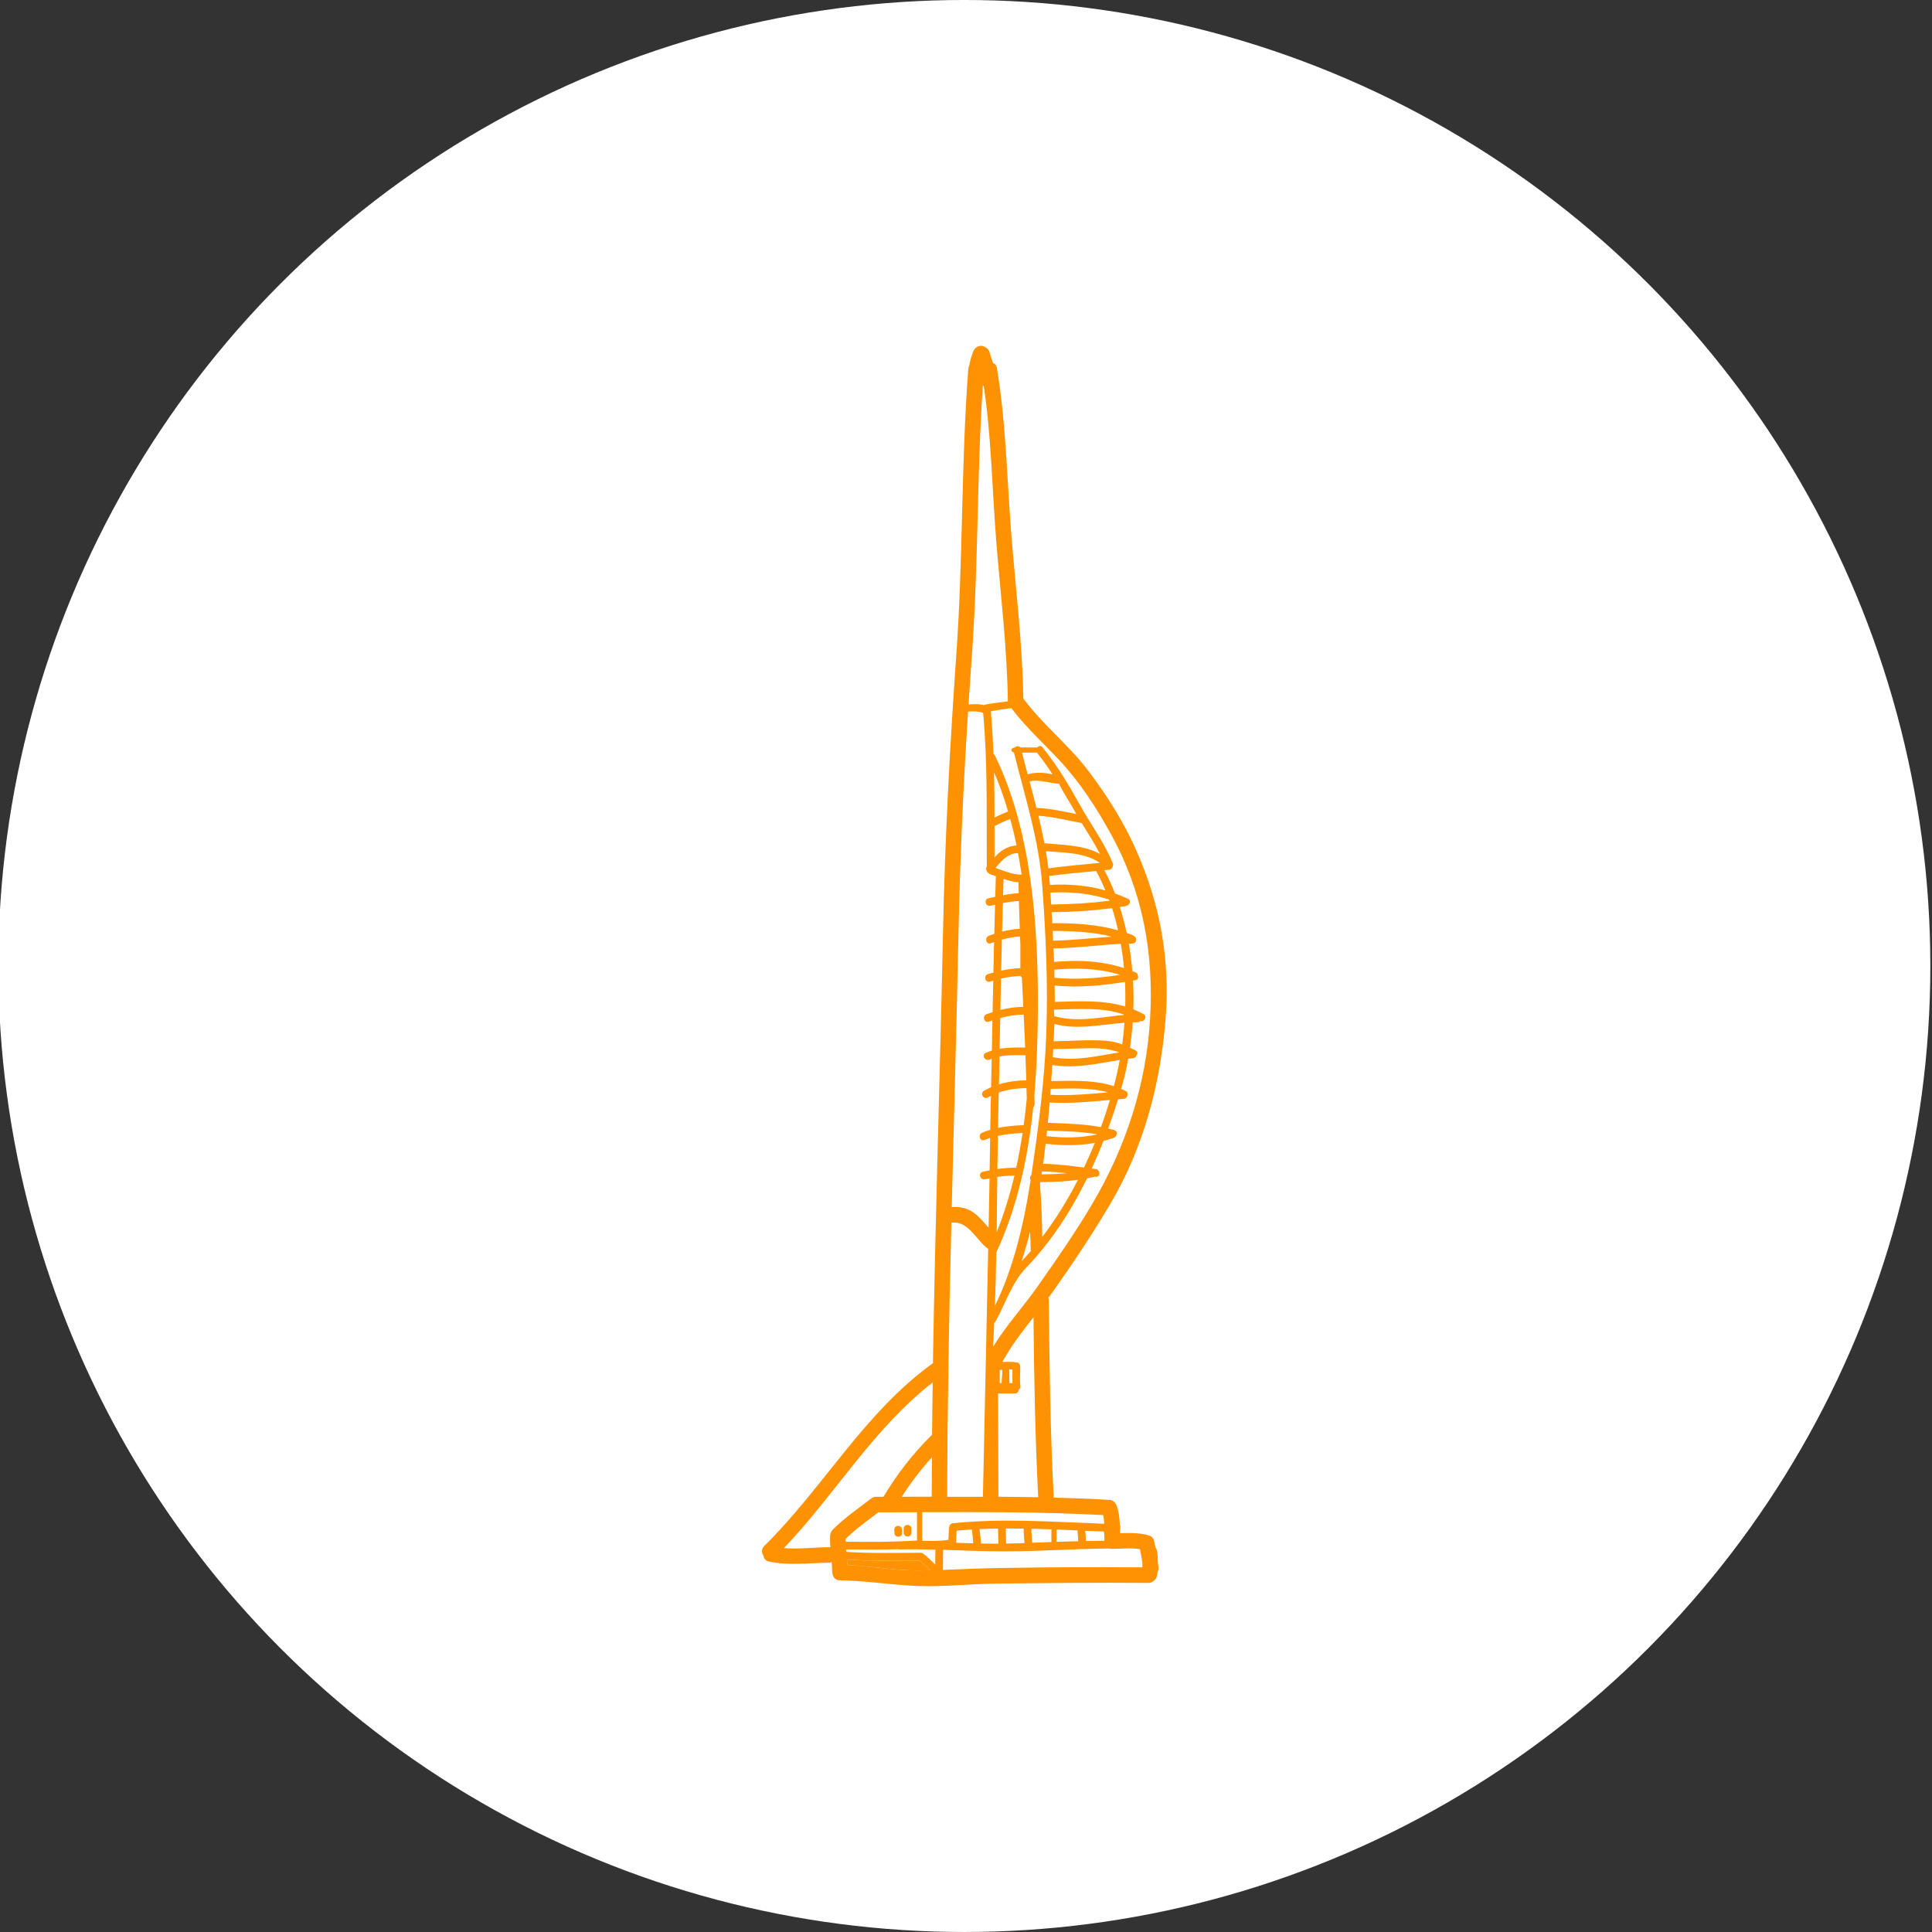
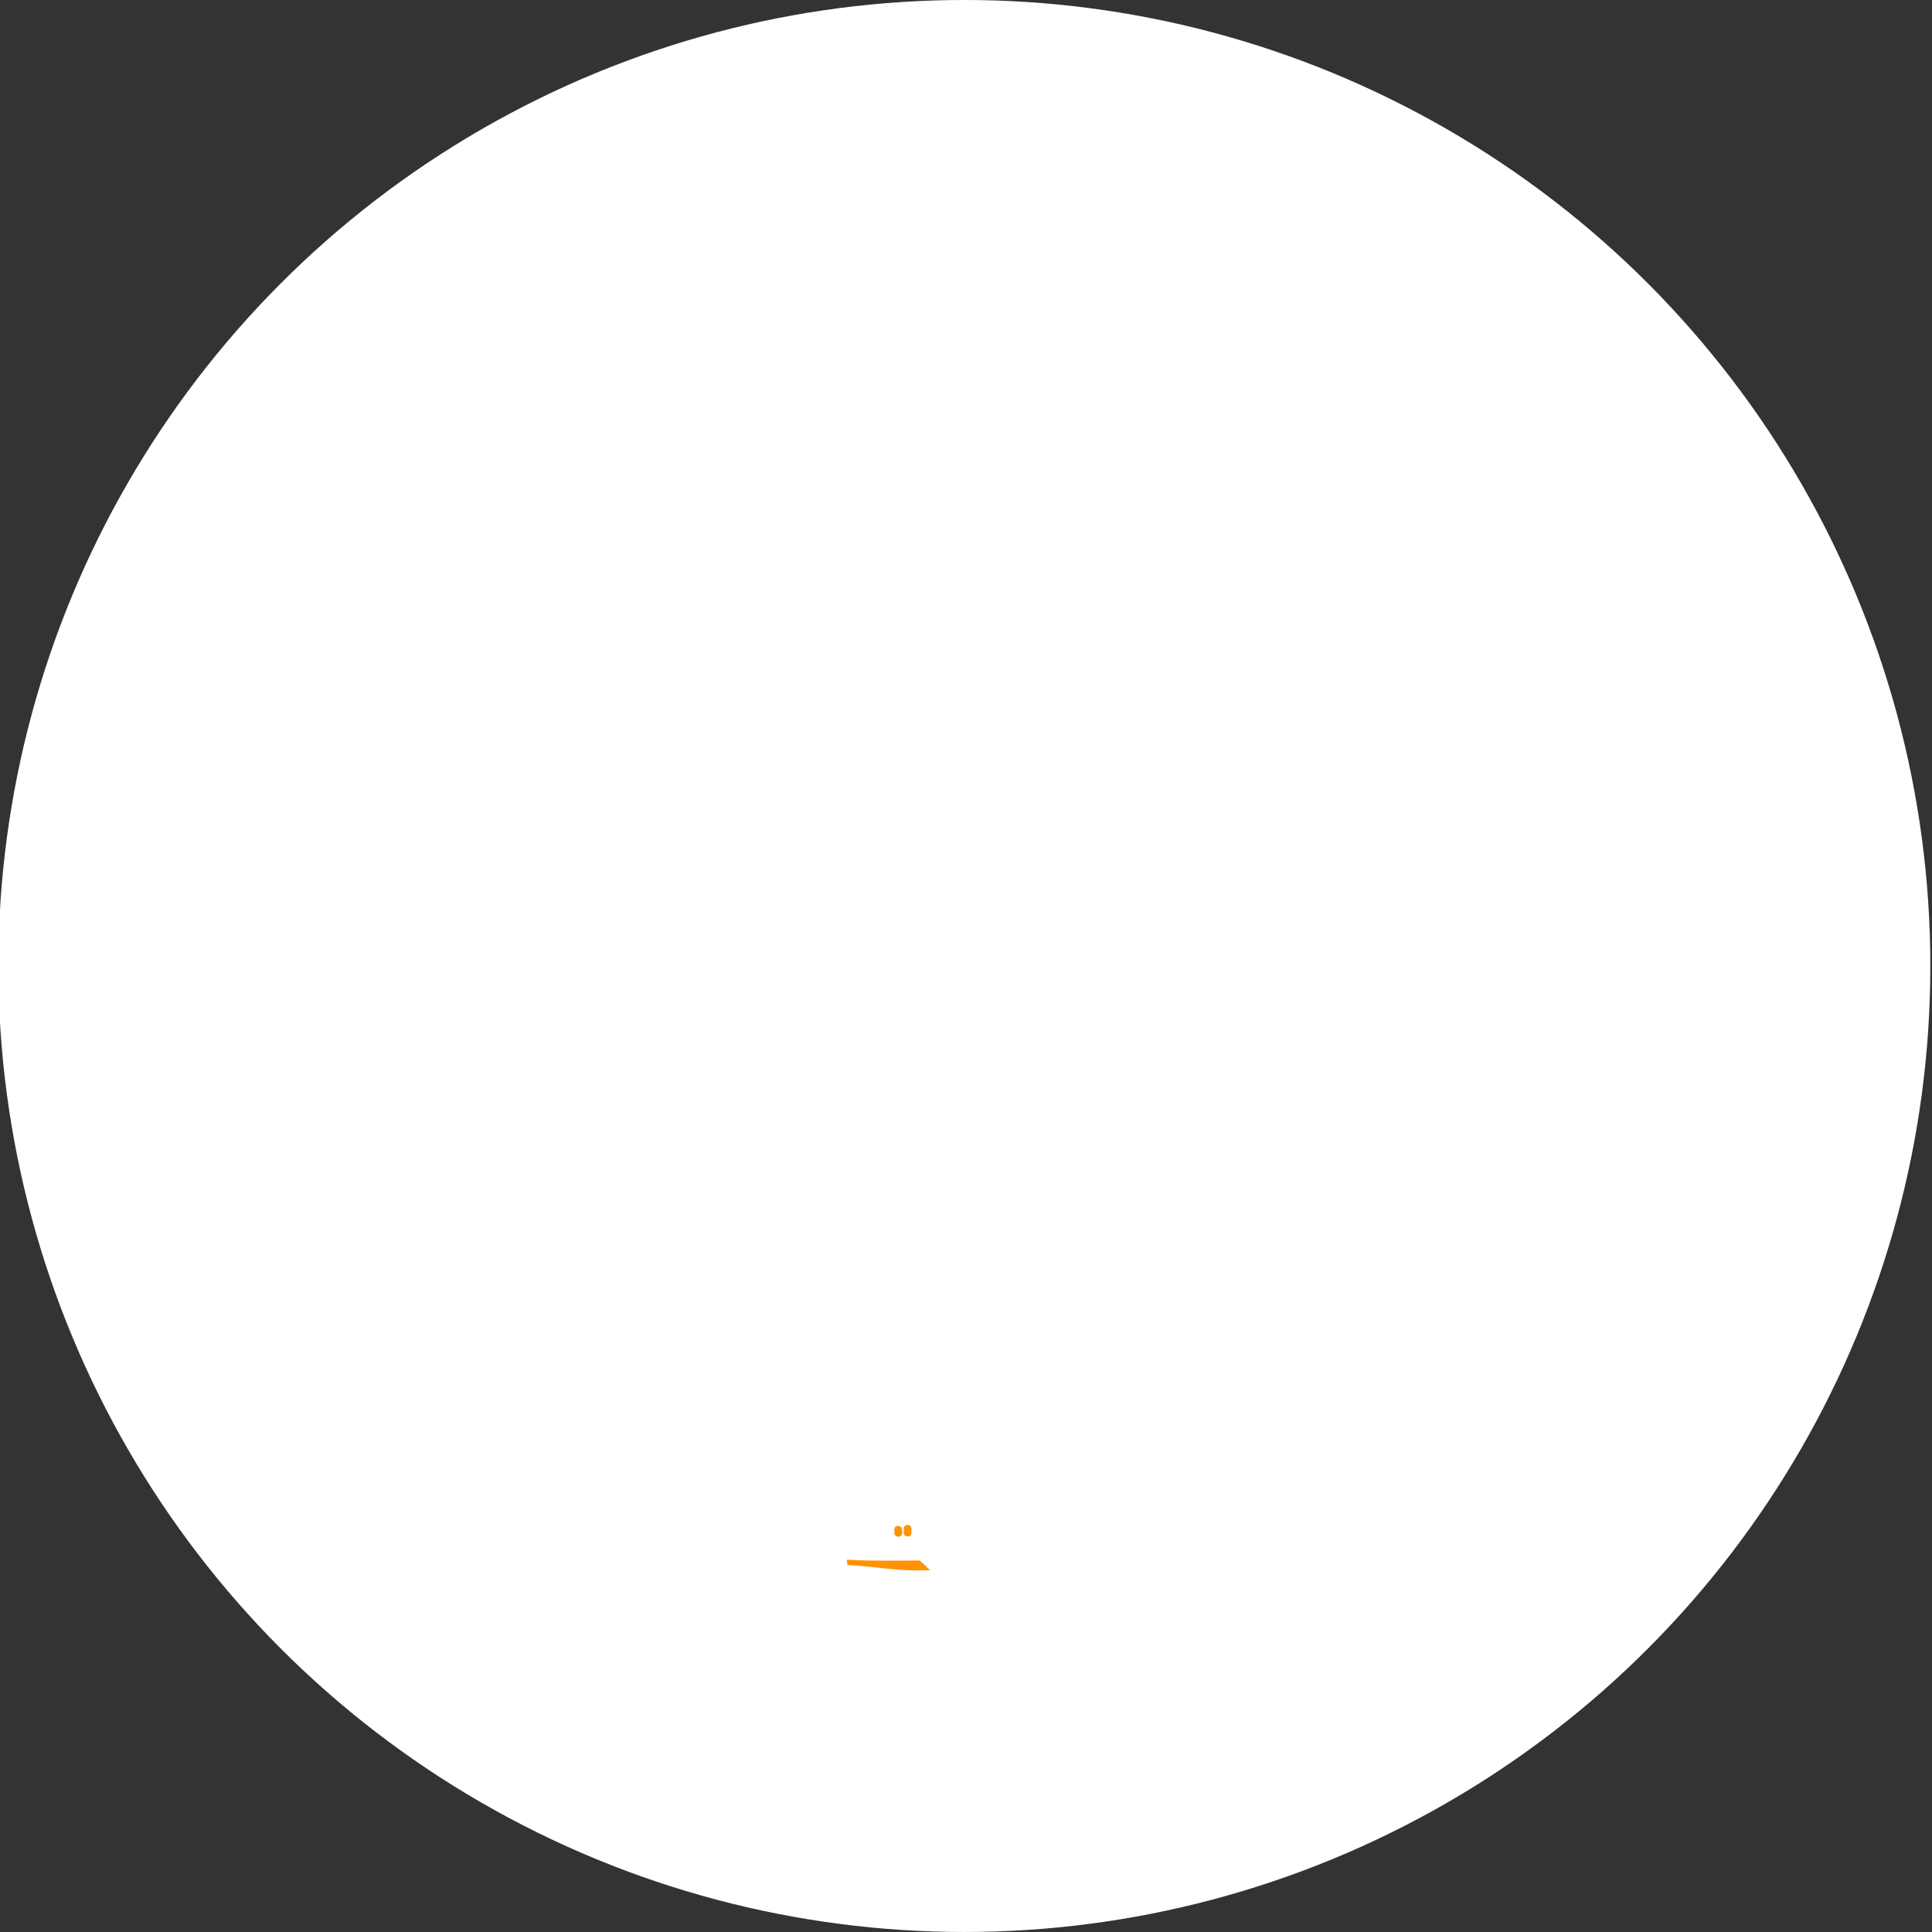
<svg xmlns="http://www.w3.org/2000/svg" xmlns:ns1="http://sodipodi.sourceforge.net/DTD/sodipodi-0.dtd" xmlns:ns2="http://www.inkscape.org/namespaces/inkscape" width="500" viewBox="0 0 375 375" height="500" preserveAspectRatio="xMidYMid meet" id="svg7" ns1:docname="pro homes what's included (4).svg" ns2:version="1.3 (0e150ed6c4, 2023-07-21)">
  <rect x="0" y="0" width="375" height="375" fill="#333333" stroke="none" />
  <defs id="defs2">
    <clipPath id="d8afbf8759">
-       <path d="M 187.5 0 L 215.18 40.398 L 255.523 12.77 L 266.805 60.48 L 314.359 49.355 L 307.715 97.938 L 356.062 104.816 L 332.391 147.707 L 375 171.66 L 337.5 203.07 L 368.613 240.863 L 322.348 256.547 L 337.77 303.074 L 288.988 300.914 L 286.629 349.895 L 241.918 330.18 L 222.102 375 L 187.5 340.398 L 152.898 375 L 133.082 330.18 L 88.371 349.895 L 86.012 300.914 L 37.23 303.074 L 52.648 256.547 L 6.387 240.863 L 37.5 203.07 L 0 171.66 L 42.609 147.707 L 18.938 104.816 L 67.285 97.938 L 60.641 49.355 L 108.195 60.48 L 119.477 12.77 L 159.82 40.398 Z M 187.5 0 " clip-rule="nonzero" id="path1" />
-     </clipPath>
+       </clipPath>
    <clipPath id="cfe0e6fe60">
-       <path d="M 147.258 67 L 227 67 L 227 308 L 147.258 308 Z M 147.258 67 " clip-rule="nonzero" id="path2" />
-     </clipPath>
+       </clipPath>
  </defs>
  <circle style="fill:#ffffff;fill-opacity:1;stroke:none;stroke-width:15.616" id="path3" cx="187.177" cy="187.498" r="187.5" />
  <g clip-path="url(#cfe0e6fe60)" id="g5">
-     <path fill="#ff9202" d="M 177.992 299.008 C 177.992 297.195 177.992 295.402 177.992 293.539 L 177.992 293.531 C 175.484 293.531 172.977 293.539 170.484 293.539 C 168.324 295.199 166.09 296.789 164.129 298.695 C 164.129 298.875 164.137 299.062 164.137 299.242 C 168.762 299.305 173.379 299.32 177.992 299.008 Z M 177.914 304.82 C 178.777 304.82 179.648 304.797 180.516 304.773 C 179.875 304.117 179.215 303.465 178.488 302.895 C 173.777 302.91 169.09 303.02 164.391 302.73 C 164.422 303.082 164.453 303.426 164.477 303.773 C 168.965 303.977 173.41 304.82 177.914 304.82 Z M 180.848 290.504 C 180.848 287.957 180.863 285.41 180.887 282.863 C 178.715 285.254 176.777 287.801 175.031 290.52 C 176.977 290.52 178.91 290.504 180.848 290.504 Z M 180.918 278.461 C 180.941 275.09 180.988 271.711 181.035 268.336 C 169.57 277.199 162.055 290.137 152.156 300.488 C 155.062 300.723 158.031 300.34 160.941 300.309 C 161.035 300.309 161.105 300.316 161.184 300.324 C 161.129 299.625 161.098 298.922 161.113 298.215 C 161.113 298.004 161.16 297.816 161.223 297.652 C 161.27 297.402 161.402 297.133 161.629 296.906 C 163.824 294.688 166.387 292.965 168.824 291.047 C 168.902 290.992 168.988 290.934 169.074 290.887 C 169.309 290.668 169.641 290.527 170.047 290.527 C 170.516 290.527 171.004 290.527 171.473 290.527 C 174.113 286.102 177.258 282.086 180.918 278.461 Z M 181.535 303.695 C 181.535 302.723 181.52 301.75 181.566 300.785 C 179.262 300.723 176.945 300.699 174.609 300.746 C 174.516 300.746 174.438 300.723 174.355 300.699 C 170.988 300.809 167.602 300.785 164.223 300.746 C 164.238 300.902 164.246 301.062 164.262 301.219 C 169.059 301.531 173.863 301.406 178.668 301.391 C 178.684 301.391 178.707 301.406 178.738 301.406 C 178.871 301.398 179.02 301.422 179.168 301.539 C 180.031 302.188 180.785 302.941 181.535 303.695 Z M 185.578 299.453 C 186.684 299.492 187.789 299.531 188.902 299.562 C 188.879 298.664 188.73 297.77 188.637 296.875 C 187.648 296.938 186.66 297.016 185.68 297.117 C 185.625 297.887 185.586 298.672 185.578 299.453 Z M 191.809 242.387 C 191.668 242.332 191.535 242.238 191.418 242.129 C 189.285 240.293 187.805 236.926 184.664 237.324 C 184.434 246.57 184.23 255.828 184.082 265.09 C 184.113 265.27 184.113 265.457 184.082 265.621 C 183.949 273.93 183.863 282.504 183.855 290.527 C 186.16 290.527 188.465 290.527 190.785 290.527 C 190.793 290.527 191.426 260.715 191.809 242.387 Z M 193.316 170.074 C 192.961 169.941 192.609 169.824 192.258 169.715 C 192.172 169.684 192.102 169.637 192.027 169.582 C 191.824 169.527 191.668 169.363 191.582 169.145 C 191.371 168.883 191.309 168.508 191.535 168.18 C 191.473 158.266 191.723 148.281 190.832 138.398 C 189.93 138 188.902 138.078 187.898 138.109 C 186.98 152.473 186.332 166.809 186.043 181.219 C 185.664 198.906 185.164 216.602 184.734 234.289 C 186.441 234.164 188.047 234.543 189.449 235.727 C 190.352 236.5 191.105 237.402 191.887 238.297 C 191.988 233.383 192.062 229.809 192.07 228.703 C 191.754 228.766 191.457 228.828 191.16 228.898 C 190.203 229.117 189.812 227.66 190.75 227.441 C 191.199 227.34 191.637 227.254 192.086 227.16 C 192.109 225.066 192.141 222.973 192.18 220.883 C 191.809 221 191.434 221.133 191.066 221.281 C 190.172 221.656 189.781 220.199 190.664 219.84 C 191.168 219.629 191.684 219.457 192.211 219.309 C 192.219 218.586 192.227 217.863 192.25 217.145 C 192.281 215.664 192.312 214.188 192.336 212.715 C 192.141 212.816 191.934 212.902 191.746 213.016 C 190.91 213.5 190.156 212.207 190.988 211.723 C 191.434 211.461 191.895 211.242 192.367 211.039 C 192.414 209.199 192.453 207.348 192.492 205.516 C 192.352 205.57 192.219 205.609 192.086 205.664 C 191.207 206.055 190.445 204.762 191.324 204.363 C 191.715 204.191 192.117 204.039 192.523 203.922 C 192.562 201.965 192.586 200.004 192.625 198.055 C 192.391 198.133 192.148 198.211 191.91 198.305 C 190.988 198.625 190.594 197.168 191.504 196.848 C 191.887 196.715 192.281 196.59 192.664 196.461 C 192.703 194.426 192.75 192.387 192.789 190.352 C 192.578 190.414 192.367 190.461 192.164 190.531 C 191.223 190.828 190.832 189.379 191.754 189.074 C 192.109 188.953 192.469 188.875 192.82 188.773 C 192.859 186.801 192.898 184.832 192.953 182.867 C 192.742 182.945 192.531 183.008 192.32 183.086 C 191.426 183.445 191.035 181.996 191.918 181.637 C 192.281 181.496 192.625 181.383 192.992 181.258 C 193.031 179.379 193.086 177.496 193.141 175.617 C 192.836 175.68 192.539 175.742 192.242 175.812 C 191.293 176.023 190.895 174.582 191.832 174.363 C 192.289 174.262 192.742 174.16 193.18 174.059 C 193.219 172.766 193.25 171.465 193.289 170.152 C 193.289 170.121 193.316 170.105 193.316 170.074 Z M 193.785 299.633 C 193.746 298.641 193.73 297.156 193.73 296.695 C 192.531 296.711 191.332 296.75 190.133 296.805 C 190.219 297.738 190.383 298.664 190.406 299.594 C 191.527 299.625 192.664 299.633 193.785 299.633 Z M 193.031 158.68 C 193.895 158.25 194.781 157.859 195.672 157.512 C 194.906 154.895 194.012 152.34 192.938 149.871 C 193.008 152.805 193.031 155.742 193.031 158.68 Z M 196.902 228.18 C 195.789 228.18 194.68 228.273 193.574 228.438 C 193.535 232.02 193.504 235.598 193.457 239.18 C 194.875 235.625 196.012 231.949 196.902 228.18 Z M 194.418 268.461 C 194.426 267.598 194.57 266.734 194.555 265.875 C 194.332 265.906 194.043 265.922 194.043 265.953 C 194.043 266.789 194.043 267.629 194.043 268.461 C 194.043 268.461 194.176 268.461 194.418 268.461 Z M 195.625 136.133 C 195.484 125.617 194.168 115.125 193.34 104.652 C 192.57 94.781 192.367 83.887 190.918 74.859 C 190.863 74.859 190.816 74.859 190.766 74.859 C 189.609 91.91 189.914 109.574 188.652 127.012 C 188.418 130.281 188.203 133.461 187.992 136.723 C 189.012 136.699 190.023 136.582 190.965 136.871 C 191.043 136.801 191.145 136.785 191.277 136.754 C 192.719 136.48 194.176 136.324 195.625 136.133 Z M 197.312 164.105 C 196.965 162.371 196.551 160.656 196.09 158.965 C 195.094 159.34 194.121 159.77 193.18 160.273 C 193.125 160.297 193.039 160.297 193.039 160.32 C 193.039 162.363 193.039 164.41 193.039 166.449 C 194.043 165.211 195.547 164.199 197.312 164.105 Z M 196.535 268.461 C 196.48 267.582 196.52 266.719 196.52 265.852 C 196.309 265.828 196.098 265.801 195.887 265.801 C 195.902 266.68 195.934 267.574 195.926 268.461 C 196.152 268.461 196.348 268.461 196.535 268.461 Z M 197.242 226.672 C 197.734 224.434 198.141 222.176 198.488 219.91 C 196.879 219.98 195.266 220.129 193.691 220.48 C 193.652 222.629 193.621 224.762 193.59 226.91 C 194.805 226.734 196.02 226.648 197.242 226.672 Z M 197.734 173.375 C 197.719 172.66 197.695 171.965 197.688 171.25 C 196.691 171.18 195.727 170.914 194.789 170.602 C 194.758 171.652 194.727 172.703 194.695 173.758 C 195.695 173.562 196.715 173.422 197.734 173.375 Z M 197.938 180.266 C 197.867 178.469 197.812 176.676 197.766 174.879 C 196.723 174.941 195.68 175.09 194.656 175.289 C 194.609 177.137 194.555 178.973 194.504 180.82 C 195.625 180.539 196.77 180.352 197.938 180.266 Z M 198.055 187.914 C 198.055 186.477 198.055 184.762 198.055 183.305 C 198.039 182.797 198.008 182.285 197.984 181.77 C 196.785 181.863 195.617 182.059 194.465 182.371 C 194.418 184.379 194.371 186.383 194.332 188.391 C 195.555 188.133 196.801 187.969 198.055 187.914 Z M 193.227 168.461 C 194.906 169.043 196.52 169.777 198.297 169.762 C 198.086 168.359 197.852 166.965 197.594 165.586 C 195.695 165.57 194.379 167.059 193.227 168.461 Z M 198.621 195.438 C 198.527 193.539 198.441 191.652 198.348 189.754 C 198.227 189.676 198.156 189.559 198.102 189.418 C 196.824 189.473 195.555 189.66 194.301 189.934 C 194.262 191.973 194.215 194 194.176 196.039 C 195.625 195.664 197.117 195.43 198.621 195.438 Z M 197.195 299.57 C 197.742 299.555 198.297 299.523 198.848 299.508 C 198.793 298.57 198.691 297.637 198.691 296.703 C 197.539 296.688 196.379 296.672 195.234 296.672 C 195.234 297.566 195.234 298.602 195.289 299.609 C 195.926 299.602 196.551 299.594 197.195 299.57 Z M 194.027 203.57 C 195.648 203.297 197.328 203.312 198.98 203.328 C 198.895 201.203 198.801 199.062 198.699 196.941 C 197.141 196.926 195.633 197.191 194.145 197.598 C 194.105 199.59 194.066 201.578 194.027 203.57 Z M 199.199 209.699 C 199.16 208.078 199.098 206.453 199.043 204.832 C 197.367 204.793 195.633 204.738 194.004 205.066 C 193.965 206.871 193.926 208.672 193.895 210.484 C 195.594 209.949 197.391 209.715 199.199 209.699 Z M 199.293 213.281 C 199.27 212.59 199.246 211.895 199.238 211.203 C 197.406 211.211 195.578 211.461 193.855 212.066 C 193.824 213.758 193.793 215.449 193.754 217.145 C 193.746 217.738 193.73 218.336 193.723 218.922 C 195.359 218.594 197.051 218.453 198.699 218.383 C 198.934 216.688 199.129 214.98 199.293 213.281 Z M 200.102 242.801 C 200.086 242.746 200.062 242.699 200.062 242.629 C 200.055 241.445 199.992 240.27 199.945 239.086 C 199.449 241.023 198.895 242.941 198.289 244.809 C 198.91 244.164 199.512 243.492 200.102 242.801 Z M 201.52 290.613 C 200.918 279 200.711 267.309 200.602 255.668 C 198.41 258.461 196.23 261.266 194.543 264.375 C 195.469 264.305 196.387 264.297 197.336 264.438 C 197.375 264.438 197.391 264.453 197.43 264.461 C 197.484 264.477 197.547 264.492 197.602 264.523 C 197.617 264.531 197.633 264.547 197.641 264.547 C 197.844 264.668 197.992 264.855 198.016 265.16 C 198.078 266.422 197.867 267.715 198.062 268.969 C 198.125 269.297 197.984 269.547 197.773 269.723 C 197.703 270.121 197.469 270.465 197.051 270.465 C 196.238 270.465 194.789 270.465 193.723 270.465 C 193.746 277.238 193.785 283.844 193.793 290.52 C 196.371 290.527 198.941 290.566 201.52 290.613 Z M 199.457 150.297 C 201.027 149.84 202.711 149.941 204.309 150.305 C 203.359 148.871 202.383 147.457 201.285 146.109 C 201.277 146.094 201.27 146.07 201.254 146.062 C 201.199 146.062 201.137 146.078 201.066 146.078 C 200.5 146.078 199.309 146.078 198.379 146.078 C 198.73 147.496 199.09 148.902 199.457 150.297 Z M 202.305 240.09 C 204.906 236.672 207.219 232.918 209.223 229.008 C 206.801 229.34 204.363 229.441 201.926 229.441 C 201.902 229.559 201.887 229.684 201.863 229.809 C 202.117 233.234 202.258 236.656 202.305 240.09 Z M 207.164 227.723 C 205.531 227.543 203.895 227.426 202.25 227.371 C 202.219 227.559 202.195 227.738 202.156 227.934 C 203.832 227.934 205.5 227.871 207.164 227.723 Z M 204.074 299.312 C 204.074 298.488 204.074 297.668 204.074 296.844 C 202.781 296.805 201.488 296.75 200.195 296.727 C 200.195 297.637 200.281 298.547 200.352 299.445 C 201.598 299.398 202.828 299.352 204.074 299.312 Z M 204.512 182.574 C 208.297 182.512 212.059 182.059 215.828 181.801 C 212.09 180.883 208.25 180.711 204.324 180.688 C 204.355 181.32 204.387 181.949 204.41 182.59 C 204.457 182.582 204.473 182.574 204.512 182.574 Z M 203.117 220.516 C 206.465 220.906 209.789 220.891 213.039 220.168 C 209.805 219.621 206.543 219.559 203.234 219.457 C 203.203 219.809 203.156 220.16 203.117 220.516 Z M 208.91 158 C 208.762 157.75 208.613 157.465 208.473 157.215 C 207.516 155.5 206.543 154.105 205.516 152.098 L 205.508 152.098 C 203.715 152.098 201.699 151.164 199.852 151.691 C 200.305 153.383 200.742 155.117 201.168 156.809 C 203.809 156.902 206.34 157.496 208.91 158 Z M 215.07 212.035 C 211.488 211.039 207.633 211.289 203.934 211.344 C 203.902 211.723 203.871 212.105 203.855 212.496 C 207.609 212.707 211.332 212.355 215.07 212.035 Z M 213.473 167.488 C 210.539 165.43 206.504 165.516 203 165.211 C 203.195 166.312 203.352 167.426 203.496 168.547 C 206.801 168.094 210.141 167.797 213.473 167.488 Z M 205.078 299.273 C 206.48 299.234 207.875 299.195 209.27 299.148 C 209.254 298.449 209.215 297.754 209.129 297.055 C 207.789 297 206.434 296.945 205.078 296.883 C 205.078 297.691 205.078 298.773 205.078 299.273 Z M 217.43 189.223 C 213.344 187.945 208.863 187.82 204.641 188.219 C 204.656 188.742 204.664 189.27 204.68 189.785 C 208.98 190.207 213.188 189.863 217.43 189.223 Z M 213.504 165.75 C 212.453 163.703 211.168 161.723 209.945 159.746 C 207.148 159.262 204.395 158.5 201.559 158.336 C 201.988 160.109 202.367 161.887 202.711 163.672 C 206.301 164.027 210.312 163.988 213.504 165.75 Z M 210.406 226.617 C 211.16 225.035 211.855 223.438 212.516 221.824 C 209.371 222.41 206.16 222.379 202.953 221.996 C 202.805 223.289 202.641 224.582 202.461 225.875 C 205.125 225.977 207.766 226.266 210.406 226.617 Z M 217.305 204.254 C 215.305 203.609 213.359 203.406 211.035 203.461 C 208.84 203.508 206.629 203.602 204.434 203.625 C 204.402 204.16 204.371 204.691 204.332 205.23 C 204.387 205.23 204.41 205.223 204.465 205.223 C 208.801 206.023 213.031 204.949 217.305 204.254 Z M 214.551 172.836 C 214.02 171.543 213.422 170.281 212.766 169.066 C 209.719 169.348 206.66 169.605 203.637 170.035 C 203.684 170.609 203.754 171.18 203.793 171.762 C 207.383 171.543 211.082 171.855 214.551 172.836 Z M 213.691 218.766 C 214.34 217.012 214.922 215.246 215.438 213.5 C 211.535 213.844 207.656 214.23 203.738 213.992 C 203.621 215.301 203.504 216.625 203.387 217.949 C 206.855 218.062 210.289 218.148 213.691 218.766 Z M 214.34 295.762 C 214.301 295.191 214.246 294.625 214.129 294.078 C 202.484 293.441 190.703 293.488 178.996 293.516 C 178.996 293.531 178.996 293.531 178.996 293.539 C 178.996 295.145 178.996 297.941 178.996 299.062 C 180.703 299.086 182.406 299.172 184.09 298.875 C 184.113 298.113 184.152 297.363 184.199 296.609 C 184.199 296.555 184.223 296.523 184.23 296.484 C 184.246 296.109 184.48 295.707 184.953 295.66 C 194.688 294.656 204.574 295.41 214.34 295.762 Z M 214.379 298.758 C 214.363 298.68 214.355 298.625 214.355 298.555 C 214.355 298.555 214.355 298.301 214.363 297.957 C 214.34 297.73 214.293 297.504 214.254 297.266 C 213.047 297.211 211.848 297.172 210.641 297.125 C 210.719 297.793 210.758 298.449 210.766 299.109 C 211.973 299.094 213.148 299.086 214.324 299.07 C 214.34 298.961 214.348 298.852 214.379 298.758 Z M 215.344 174.832 C 215.305 174.746 215.281 174.676 215.258 174.598 C 211.621 173.406 207.695 173.031 203.887 173.258 C 203.934 174.027 203.988 174.801 204.035 175.57 C 204.066 175.562 204.098 175.555 204.137 175.555 C 207.898 175.531 211.621 175.305 215.344 174.832 Z M 217.012 180.57 C 216.684 179.105 216.301 177.668 215.844 176.266 C 211.957 176.777 208.07 177.027 204.137 177.059 C 204.137 177.059 204.121 177.043 204.113 177.043 C 204.16 177.758 204.207 178.469 204.246 179.184 C 208.613 179.191 212.859 179.402 217.012 180.57 Z M 216.355 210.254 C 216.73 208.797 217.059 207.277 217.352 205.734 C 212.969 206.422 208.723 207.48 204.246 206.707 C 204.184 207.738 204.113 208.781 204.043 209.84 C 208.133 209.785 212.312 209.566 216.199 210.82 C 216.254 210.641 216.309 210.453 216.355 210.254 Z M 218.164 187.906 C 218.031 186.32 217.812 184.762 217.547 183.203 C 213.203 183.43 208.871 184.02 204.512 184.082 C 204.504 184.082 204.496 184.066 204.488 184.066 C 204.527 184.949 204.566 185.836 204.598 186.715 C 209.098 186.281 213.84 186.492 218.164 187.906 Z M 217.828 202.73 C 218.016 201.344 218.156 199.926 218.258 198.516 C 213.691 198.836 209.191 199.965 204.664 198.75 C 204.625 199.879 204.574 201 204.512 202.113 C 207.844 202.066 211.199 201.777 214.527 201.996 C 215.773 202.074 216.809 202.348 217.828 202.73 Z M 218.117 197.012 C 218.117 196.965 218.117 196.941 218.117 196.91 C 214.105 195.492 209.121 195.844 204.566 195.977 C 204.559 196.398 204.641 196.832 204.625 197.246 C 204.703 197.246 204.711 197.246 204.781 197.27 C 209.238 198.523 214.105 197.332 218.117 197.012 Z M 218.414 195.367 C 218.453 193.781 218.438 192.184 218.359 190.586 C 213.84 191.312 209.324 191.746 204.711 191.289 C 204.727 192.34 204.727 193.406 204.727 194.473 C 209.324 194.34 214.035 194.055 218.414 195.367 Z M 221.73 304.227 C 221.738 303.977 221.746 303.734 221.746 303.48 C 221.621 302.559 221.465 301.633 221.277 300.707 C 219.473 300.387 217.609 300.629 215.781 300.637 C 215.602 300.637 215.445 300.613 215.305 300.566 C 208.582 300.605 202.035 301.109 195.336 301.117 C 191.215 301.133 187.156 300.949 183.07 300.824 C 183 302.117 183.078 303.41 183.023 304.719 C 186.402 304.602 189.789 304.43 193.172 304.367 C 202.711 304.188 212.188 304.156 221.73 304.227 Z M 223.234 197.699 C 223.973 185.043 221.816 173.125 215.656 161.949 C 212.883 156.902 209.734 151.988 205.797 147.75 C 202.602 144.301 199.137 141.215 196.301 137.445 C 194.984 137.609 193.676 137.805 192.367 138.039 C 192.359 138.109 192.352 138.164 192.328 138.227 C 192.57 140.922 192.727 143.625 192.836 146.332 C 192.938 146.395 193.039 146.48 193.102 146.621 C 200.234 161.156 201.527 179.723 201.457 195.711 C 201.426 201.227 201.254 206.879 200.773 212.504 C 200.781 213.102 200.805 213.695 200.812 214.293 C 200.812 214.551 200.703 214.746 200.555 214.863 C 199.543 224.637 197.484 234.289 193.379 243.105 C 193.324 246.562 193.242 250.004 193.117 253.445 C 196.684 246.281 198.777 237.332 199.961 229.543 C 199.992 229.379 200.016 229.219 200.031 229.055 C 199.859 228.742 199.898 228.312 200.188 228.086 C 201.535 219.055 202.734 209.918 203.078 200.805 C 203.449 191.148 202.992 181.543 202.305 171.918 C 201.645 162.867 198.957 154.77 196.809 146.055 C 196.098 145.914 196.152 145.172 196.941 145.102 C 197.234 144.801 197.766 144.738 198.047 145.078 C 199.418 145.078 200.242 145.078 201.066 145.078 C 201.152 145.078 201.23 145.102 201.301 145.109 C 201.551 144.777 202.02 144.637 202.352 145.055 C 205.242 148.609 207.547 152.496 209.766 156.504 C 211.809 160.18 214.457 163.703 216.004 167.613 C 216.098 167.852 216.059 168.047 215.965 168.203 C 215.891 168.5 215.672 168.781 215.281 168.82 C 214.977 168.852 214.668 168.867 214.363 168.902 C 215.133 170.359 215.82 171.863 216.426 173.422 C 217.281 173.734 218.117 174.066 218.941 174.457 C 219.629 174.801 219.285 175.68 218.668 175.812 C 218.605 175.844 218.535 175.883 218.438 175.891 C 218.078 175.953 217.719 175.992 217.352 176.055 C 217.875 177.699 218.328 179.379 218.691 181.086 C 219.051 181.219 219.402 181.328 219.766 181.469 C 219.883 181.52 219.977 181.59 220.055 181.676 C 220.766 181.902 220.688 183.125 219.812 183.141 C 219.566 183.141 219.332 183.148 219.105 183.156 C 219.402 184.918 219.629 186.707 219.789 188.5 C 220.008 188.578 220.227 188.664 220.445 188.75 C 220.688 188.859 220.797 189.031 220.812 189.223 C 221.027 189.629 220.945 190.16 220.383 190.254 C 220.227 190.277 220.07 190.312 219.914 190.336 C 220.016 192.191 220.047 194.055 219.984 195.906 C 220.648 196.18 221.309 196.477 221.949 196.84 C 222.75 197.293 222.098 198.461 221.309 198.18 C 221.191 198.336 221.012 198.43 220.742 198.43 C 220.453 198.422 220.156 198.43 219.867 198.43 C 219.742 200.098 219.566 201.754 219.332 203.375 C 219.668 203.531 220.016 203.688 220.375 203.859 C 220.875 204.102 220.836 204.605 220.562 204.934 C 220.453 205.16 220.258 205.355 219.938 205.379 C 219.621 205.43 219.309 205.469 218.988 205.508 C 218.668 207.27 218.281 208.992 217.805 210.664 C 217.75 210.891 217.68 211.109 217.609 211.344 C 217.906 211.469 218.195 211.609 218.504 211.762 C 218.863 211.941 218.934 212.285 218.832 212.59 C 218.793 212.926 218.559 213.258 218.117 213.289 C 217.75 213.32 217.375 213.352 217.012 213.383 C 216.434 215.262 215.789 217.16 215.102 219.055 C 215.477 219.148 215.867 219.227 216.254 219.34 C 216.926 219.52 216.895 220.332 216.473 220.672 C 216.441 220.703 216.426 220.711 216.402 220.719 C 216.332 220.773 216.277 220.812 216.184 220.852 C 215.531 221.086 214.859 221.281 214.191 221.453 C 213.488 223.25 212.719 225.043 211.895 226.809 C 212.16 226.855 212.422 226.879 212.68 226.91 C 213.637 227.043 213.645 228.547 212.68 228.414 C 212.602 228.406 212.516 228.398 212.422 228.383 C 212.359 228.414 212.297 228.453 212.219 228.477 C 211.809 228.562 211.41 228.648 210.996 228.719 C 208.926 232.918 206.535 236.973 203.715 240.727 C 202.289 242.605 200.773 244.418 199.129 246.109 C 196.402 248.938 195.109 253.176 193.188 256.547 C 193.125 256.648 193.062 256.734 192.977 256.781 C 192.914 258.352 192.828 259.902 192.742 261.453 C 195.305 257.223 198.723 253.539 201.559 249.48 C 205.18 244.305 208.832 239.07 212.043 233.617 C 218.535 222.605 222.492 210.5 223.234 197.699 Z M 220.461 164.855 C 225.148 175.344 227.152 186.203 226.246 197.699 C 225.25 210.355 222.012 222.637 215.531 233.633 C 212.02 239.59 208.156 245.363 204.152 251.008 C 203.934 251.305 203.715 251.609 203.488 251.914 C 203.535 252.066 203.574 252.23 203.574 252.41 C 203.699 265.137 203.863 277.965 204.527 290.684 C 208.039 290.777 211.535 290.902 215.031 291.109 C 215.055 291.117 215.078 291.117 215.109 291.133 C 215.852 291.039 216.465 291.523 216.723 292.211 C 217.176 293.41 217.312 294.688 217.359 295.949 C 217.438 296.133 217.469 296.336 217.445 296.547 C 217.414 296.844 217.398 297.234 217.391 297.59 C 219.168 297.543 220.945 297.488 222.703 297.941 C 222.797 297.957 222.883 298.004 222.961 298.043 C 223.43 298.129 223.848 298.457 223.996 299.07 C 224.105 299.508 224.199 299.949 224.285 300.379 C 224.473 300.637 224.598 300.957 224.637 301.312 C 224.715 302.016 224.754 302.73 224.754 303.457 C 224.781 303.641 224.812 303.82 224.836 304 C 224.898 304.406 224.852 304.82 224.668 305.152 C 224.66 305.293 224.66 305.434 224.637 305.574 C 224.574 306.125 224.316 306.609 223.879 306.867 C 223.645 307.094 223.312 307.242 222.883 307.242 C 212.961 307.164 203.094 307.258 193.172 307.379 C 188.102 307.441 182.969 308.035 177.914 307.832 C 172.93 307.629 168.008 306.797 163.023 306.742 C 162.195 306.734 161.715 306.164 161.605 305.527 C 161.566 305.395 161.535 305.238 161.52 305.074 C 161.512 304.461 161.48 303.836 161.434 303.223 C 161.285 303.27 161.121 303.316 160.941 303.316 C 157.031 303.363 153.129 303.914 149.258 303.098 C 148.574 302.941 148.246 302.473 148.184 301.953 C 147.805 301.422 147.742 300.676 148.34 300.074 C 159.758 288.836 167.812 274.094 181.082 264.598 C 181.527 236.797 182.445 208.992 183.031 181.219 C 183.402 163.016 184.355 144.957 185.641 126.801 C 186.941 108.414 186.551 89.969 187.945 71.598 C 187.961 71.363 188.023 71.145 188.125 70.957 C 188.301 70.016 188.559 69.098 188.918 68.188 C 189.324 67.133 190.539 66.824 191.309 67.43 C 191.668 67.617 191.957 67.938 192.07 68.363 C 192.258 69.066 192.5 69.758 192.727 70.453 C 193.102 70.594 193.402 70.91 193.496 71.449 C 195.258 81.902 195.438 92.836 196.27 103.391 C 197.117 114.066 198.449 124.867 198.629 135.578 C 202.344 140.633 207.359 144.496 211.16 149.504 C 214.789 154.27 218.016 159.379 220.461 164.855 " fill-opacity="1" fill-rule="nonzero" id="path4" />
-   </g>
+     </g>
  <path fill="#ff9202" d="M 180.516 304.773 C 179.648 304.797 178.777 304.82 177.914 304.82 C 173.41 304.82 168.965 303.977 164.477 303.773 C 164.453 303.426 164.422 303.082 164.391 302.73 C 169.09 303.02 173.777 302.91 178.488 302.895 C 179.215 303.465 179.875 304.117 180.516 304.773 " fill-opacity="1" fill-rule="nonzero" id="path5" />
  <path fill="#ff9202" d="M 176.91 296.711 C 176.91 296.977 176.91 297.234 176.91 297.504 C 176.91 298.48 175.406 298.48 175.406 297.504 C 175.406 297.234 175.406 296.977 175.406 296.711 C 175.406 295.746 176.91 295.746 176.91 296.711 " fill-opacity="1" fill-rule="nonzero" id="path6" />
  <path fill="#ff9202" d="M 175.109 297.551 C 175.117 298.52 173.613 298.52 173.605 297.551 C 173.605 297.41 173.613 297.25 173.59 297.117 C 173.527 296.711 173.691 296.312 174.113 296.195 C 174.477 296.094 174.977 296.312 175.047 296.727 C 175.086 297 175.109 297.266 175.109 297.551 " fill-opacity="1" fill-rule="nonzero" id="path7" />
</svg>